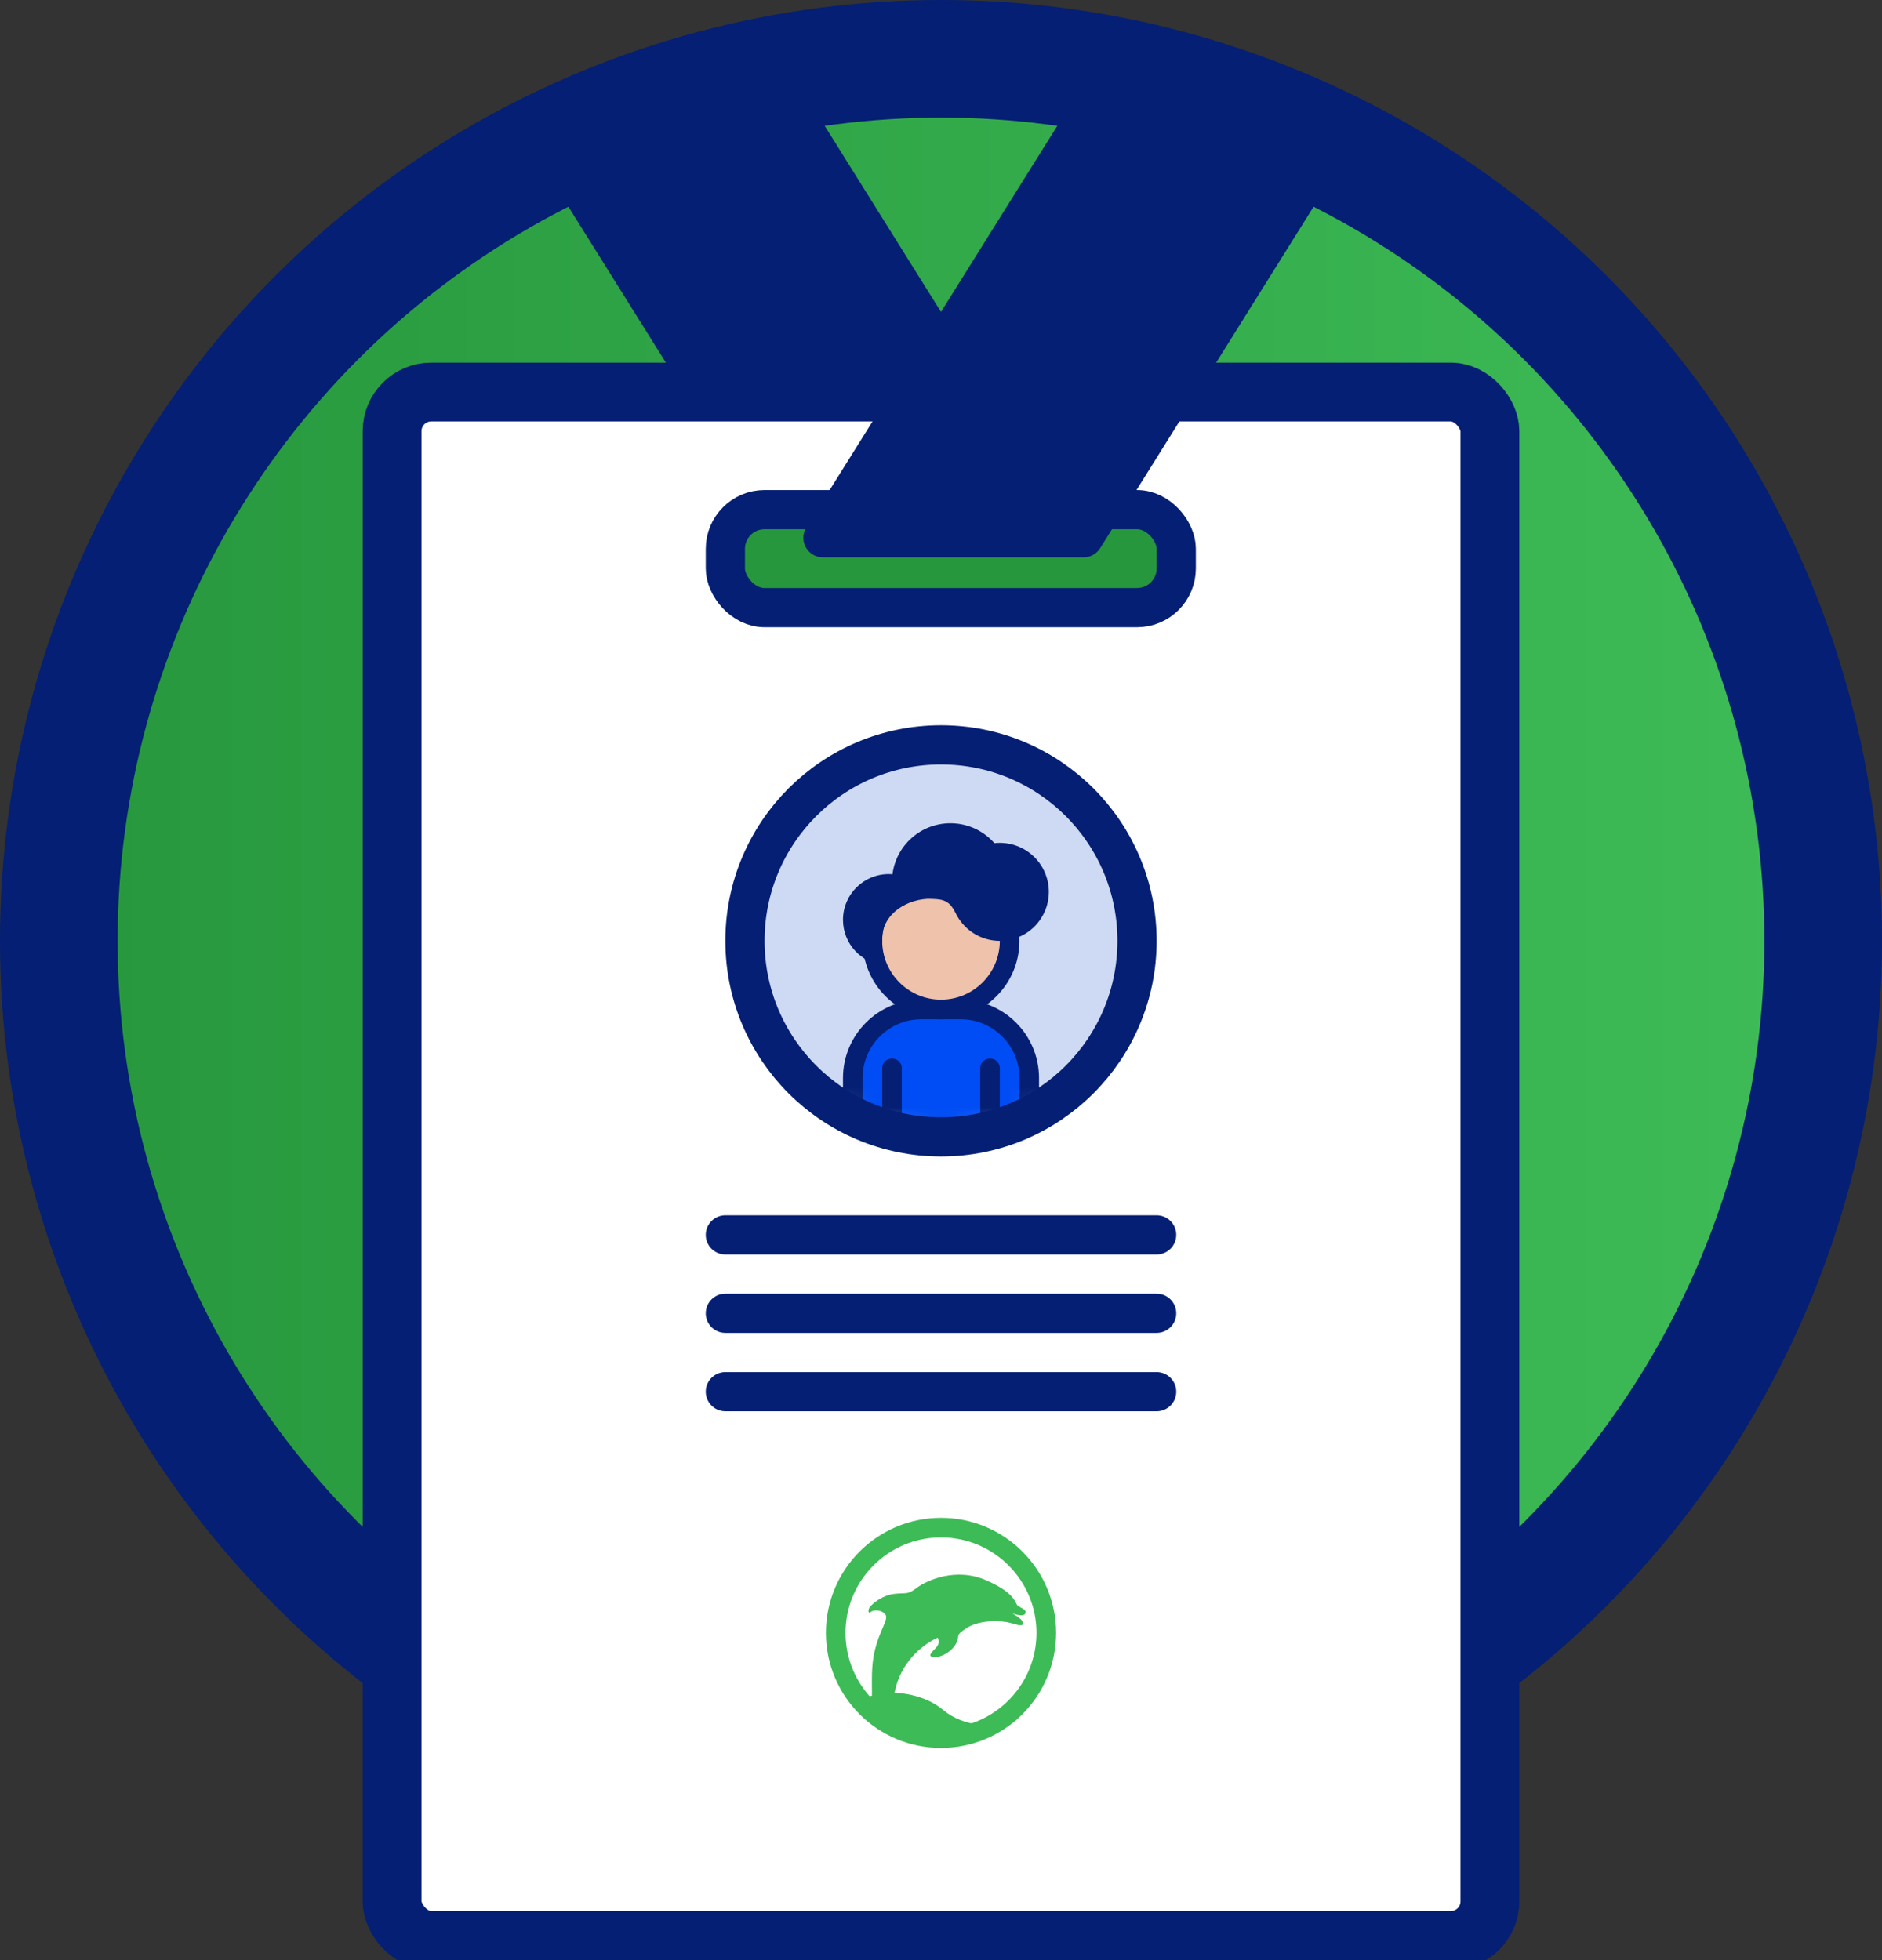
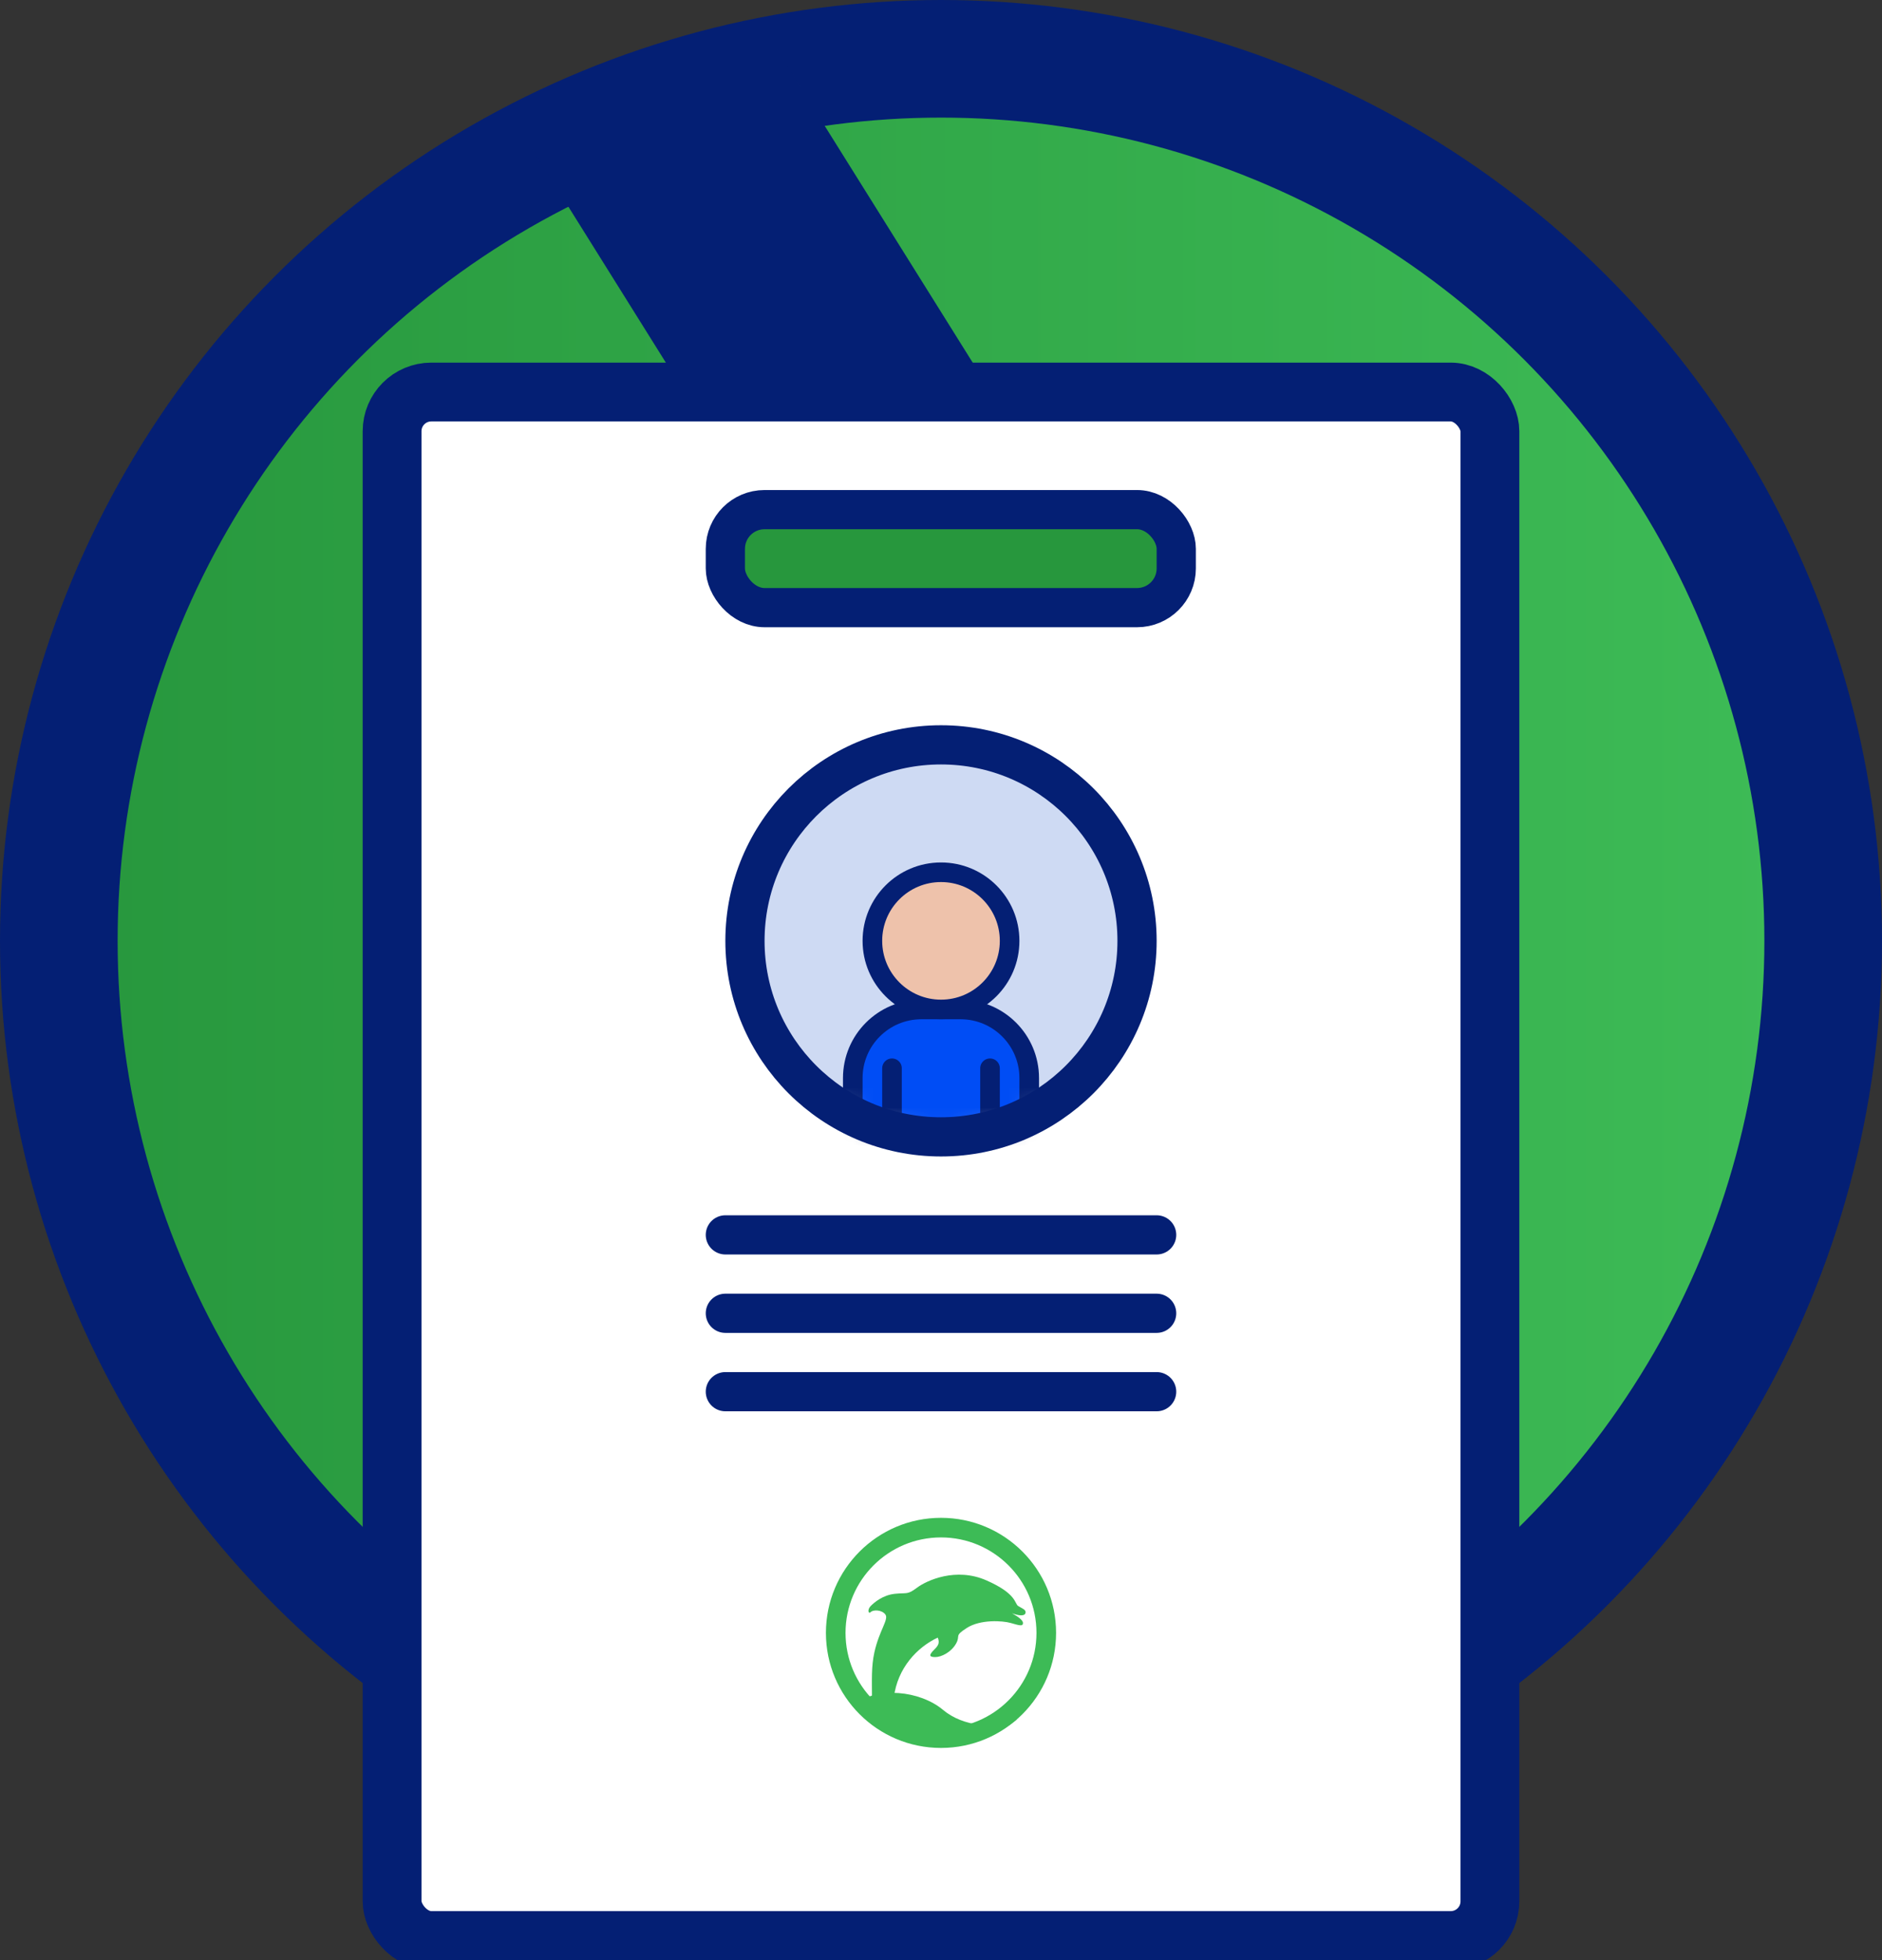
<svg xmlns="http://www.w3.org/2000/svg" xmlns:xlink="http://www.w3.org/1999/xlink" width="96px" height="100px" viewBox="0 0 96 100" version="1.1">
  <rect x="0" y="0" width="96" height="100" fill="#333333" stroke="none" />
  <title>stickers/L/onboarding/Aanmelden-zonder-Entree</title>
  <defs>
    <linearGradient x1="-1.11022302e-14%" y1="50%" x2="97.685%" y2="50%" id="linearGradient-1">
      <stop stop-color="#27973D" offset="0%" />
      <stop stop-color="#3DBB56" offset="100%" />
    </linearGradient>
    <circle id="path-2" cx="45" cy="45" r="45" />
-     <circle id="path-4" cx="45" cy="45" r="45" />
    <circle id="path-6" cx="10" cy="10" r="10" />
  </defs>
  <g id="stickers/L/onboarding/Aanmelden-zonder-Entree" stroke="none" stroke-width="1" fill="none" fill-rule="evenodd">
    <circle id="Oval" stroke="#041F74" stroke-width="6" fill="url(#linearGradient-1)" cx="48" cy="48" r="45" />
    <g id="Group" transform="translate(3, 3)">
      <g id="Rectangle-+-Rectangle-Mask">
        <mask id="mask-3" fill="white">
          <use xlink:href="#path-2" />
        </mask>
        <g id="Mask" />
        <path d="M19.413,-5.87 L32.707,-5.87 C33.051,-5.87 33.372,-5.692 33.555,-5.4 L51.87,23.905 C52.163,24.373 52.02,24.99 51.552,25.283 C51.393,25.382 51.209,25.435 51.022,25.435 L37.728,25.435 C37.383,25.435 37.063,25.257 36.88,24.965 L18.565,-4.34 C18.272,-4.808 18.415,-5.425 18.883,-5.718 C19.042,-5.817 19.226,-5.87 19.413,-5.87 Z" id="Rectangle" fill="#041F74" mask="url(#mask-3)" />
      </g>
      <rect id="Rectangle" stroke="#041F74" stroke-width="3" fill="#FFFFFF" x="17" y="17" width="56" height="79" rx="2" />
      <rect id="Rectangle" stroke="#041F74" stroke-width="2" fill="#27973D" x="34" y="23" width="23" height="5" rx="2" />
      <g id="Rectangle-+-Rectangle-Mask">
        <mask id="mask-5" fill="white">
          <use xlink:href="#path-4" />
        </mask>
        <g id="Mask" />
        <path d="M57.293,-5.87 L70.587,-5.87 C71.139,-5.87 71.587,-5.422 71.587,-4.87 C71.587,-4.682 71.534,-4.498 71.435,-4.34 L53.12,24.965 C52.937,25.257 52.617,25.435 52.272,25.435 L38.978,25.435 C38.426,25.435 37.978,24.987 37.978,24.435 C37.978,24.247 38.031,24.064 38.13,23.905 L56.445,-5.4 C56.628,-5.692 56.949,-5.87 57.293,-5.87 Z" id="Rectangle" fill="#041F74" mask="url(#mask-5)" />
      </g>
      <g id="Student-profile" transform="translate(35, 35)">
        <g id="Masked-student">
          <mask id="mask-7" fill="white">
            <use xlink:href="#path-6" />
          </mask>
          <use id="Mask" fill="#CEDAF3" xlink:href="#path-6" />
          <g id="Student" mask="url(#mask-7)">
            <g transform="translate(5, 4)">
              <g id="Body" stroke="none" stroke-width="1" fill="none" transform="translate(0.5, 9.5)">
                <path d="M3.5,0 L5.5,0 C7.433,-3.55085719e-16 9,1.567 9,3.5 L9,6 C9,6.552 8.552,7 8,7 L1,7 C0.448,7 6.76353751e-17,6.552 0,6 L0,3.5 C-2.36723813e-16,1.567 1.567,3.55085719e-16 3.5,0 Z" id="Rectangle" stroke="#041F74" fill="#004DF5" />
                <line x1="2" y1="3" x2="2" y2="6" id="Line" stroke="#041F74" stroke-linecap="round" />
                <line x1="7" y1="3" x2="7" y2="6" id="Line" stroke="#041F74" stroke-linecap="round" />
              </g>
              <circle id="Oval" stroke="#041F74" stroke-width="1" fill="#EEC2AB" cx="5" cy="6" r="3.5" />
-               <path d="M5.481,0 C6.375,0 7.177,0.393 7.724,1.016 L7.836,1.005 L7.836,1.005 L8,1 C9.381,1 10.5,2.119 10.5,3.5 C10.5,4.881 9.381,6 8,6 C6.994,6 6.127,5.406 5.73,4.55 C5.718,4.532 5.708,4.516 5.7,4.5 C5.374,3.848 4.941,3.872 4.353,3.856 L4.323,3.855 L4.323,3.855 C3.025,3.928 2,4.793 2,5.85 L2,6.237 C2.003,6.628 2.022,6.977 2.136,7.25 C0.94,7.151 0,6.148 0,4.926 C0,3.637 1.045,2.593 2.333,2.593 C2.398,2.593 2.462,2.595 2.525,2.6 C2.711,1.134 3.964,0 5.481,0 Z" id="Combined-Shape" stroke="none" fill="#041F74" />
            </g>
          </g>
        </g>
        <circle id="Oval" stroke="#041F74" stroke-width="2" stroke-linejoin="round" cx="10" cy="10" r="10" />
      </g>
      <g id="Lines" transform="translate(34, 59.5)" stroke="#041F74" stroke-linecap="round" stroke-linejoin="round" stroke-width="2">
        <line x1="0" y1="0.5" x2="22" y2="0.5" id="Line-2" />
        <line x1="0" y1="4.5" x2="22" y2="4.5" id="Line-2" />
        <line x1="0" y1="8.5" x2="22" y2="8.5" id="Line-2" />
      </g>
      <g id="TC-logo" transform="translate(39.13, 74.435)">
        <path d="M1.507,9.497 C2.611,8.613 4.779,8.796 5.978,9.802 C7,10.66 8.675,10.801 9.755,10.276 C9.752,10.251 8.3,11.65 5.715,11.611 C3.13,11.572 1.814,9.888 1.507,9.497 Z" id="Path" fill="#3DBB56" />
        <path d="M2.349,9.217 C2.349,8.285 2.308,7.602 2.473,6.857 C2.722,5.739 3.219,5.179 3.032,4.931 C2.846,4.683 2.411,4.683 2.287,4.807 C2.163,4.931 2.1,4.683 2.287,4.496 C2.473,4.31 2.908,3.937 3.529,3.875 C4.15,3.813 4.15,3.937 4.647,3.564 C5.144,3.192 6.635,2.508 8.188,3.192 C9.741,3.875 9.617,4.372 9.803,4.496 C9.989,4.62 10.238,4.683 10.176,4.869 C10.123,5.027 9.824,4.993 9.492,4.869 C9.865,5.076 10.052,5.242 10.052,5.366 C10.052,5.552 9.865,5.49 9.43,5.366 C8.996,5.242 7.877,5.179 7.194,5.614 C6.511,6.049 6.884,5.987 6.635,6.422 C6.387,6.857 5.89,7.105 5.579,7.105 C5.268,7.105 5.236,7.013 5.517,6.732 C5.703,6.546 5.828,6.401 5.703,6.111 C4.647,6.608 3.653,7.664 3.467,9.155 C3.354,10.06 2.349,10.133 2.349,9.217 Z" id="Path-2" fill="#3DBB56" />
        <circle id="Oval" stroke="#3DBB56" cx="5.87" cy="5.87" r="5.37" />
      </g>
    </g>
  </g>
</svg>